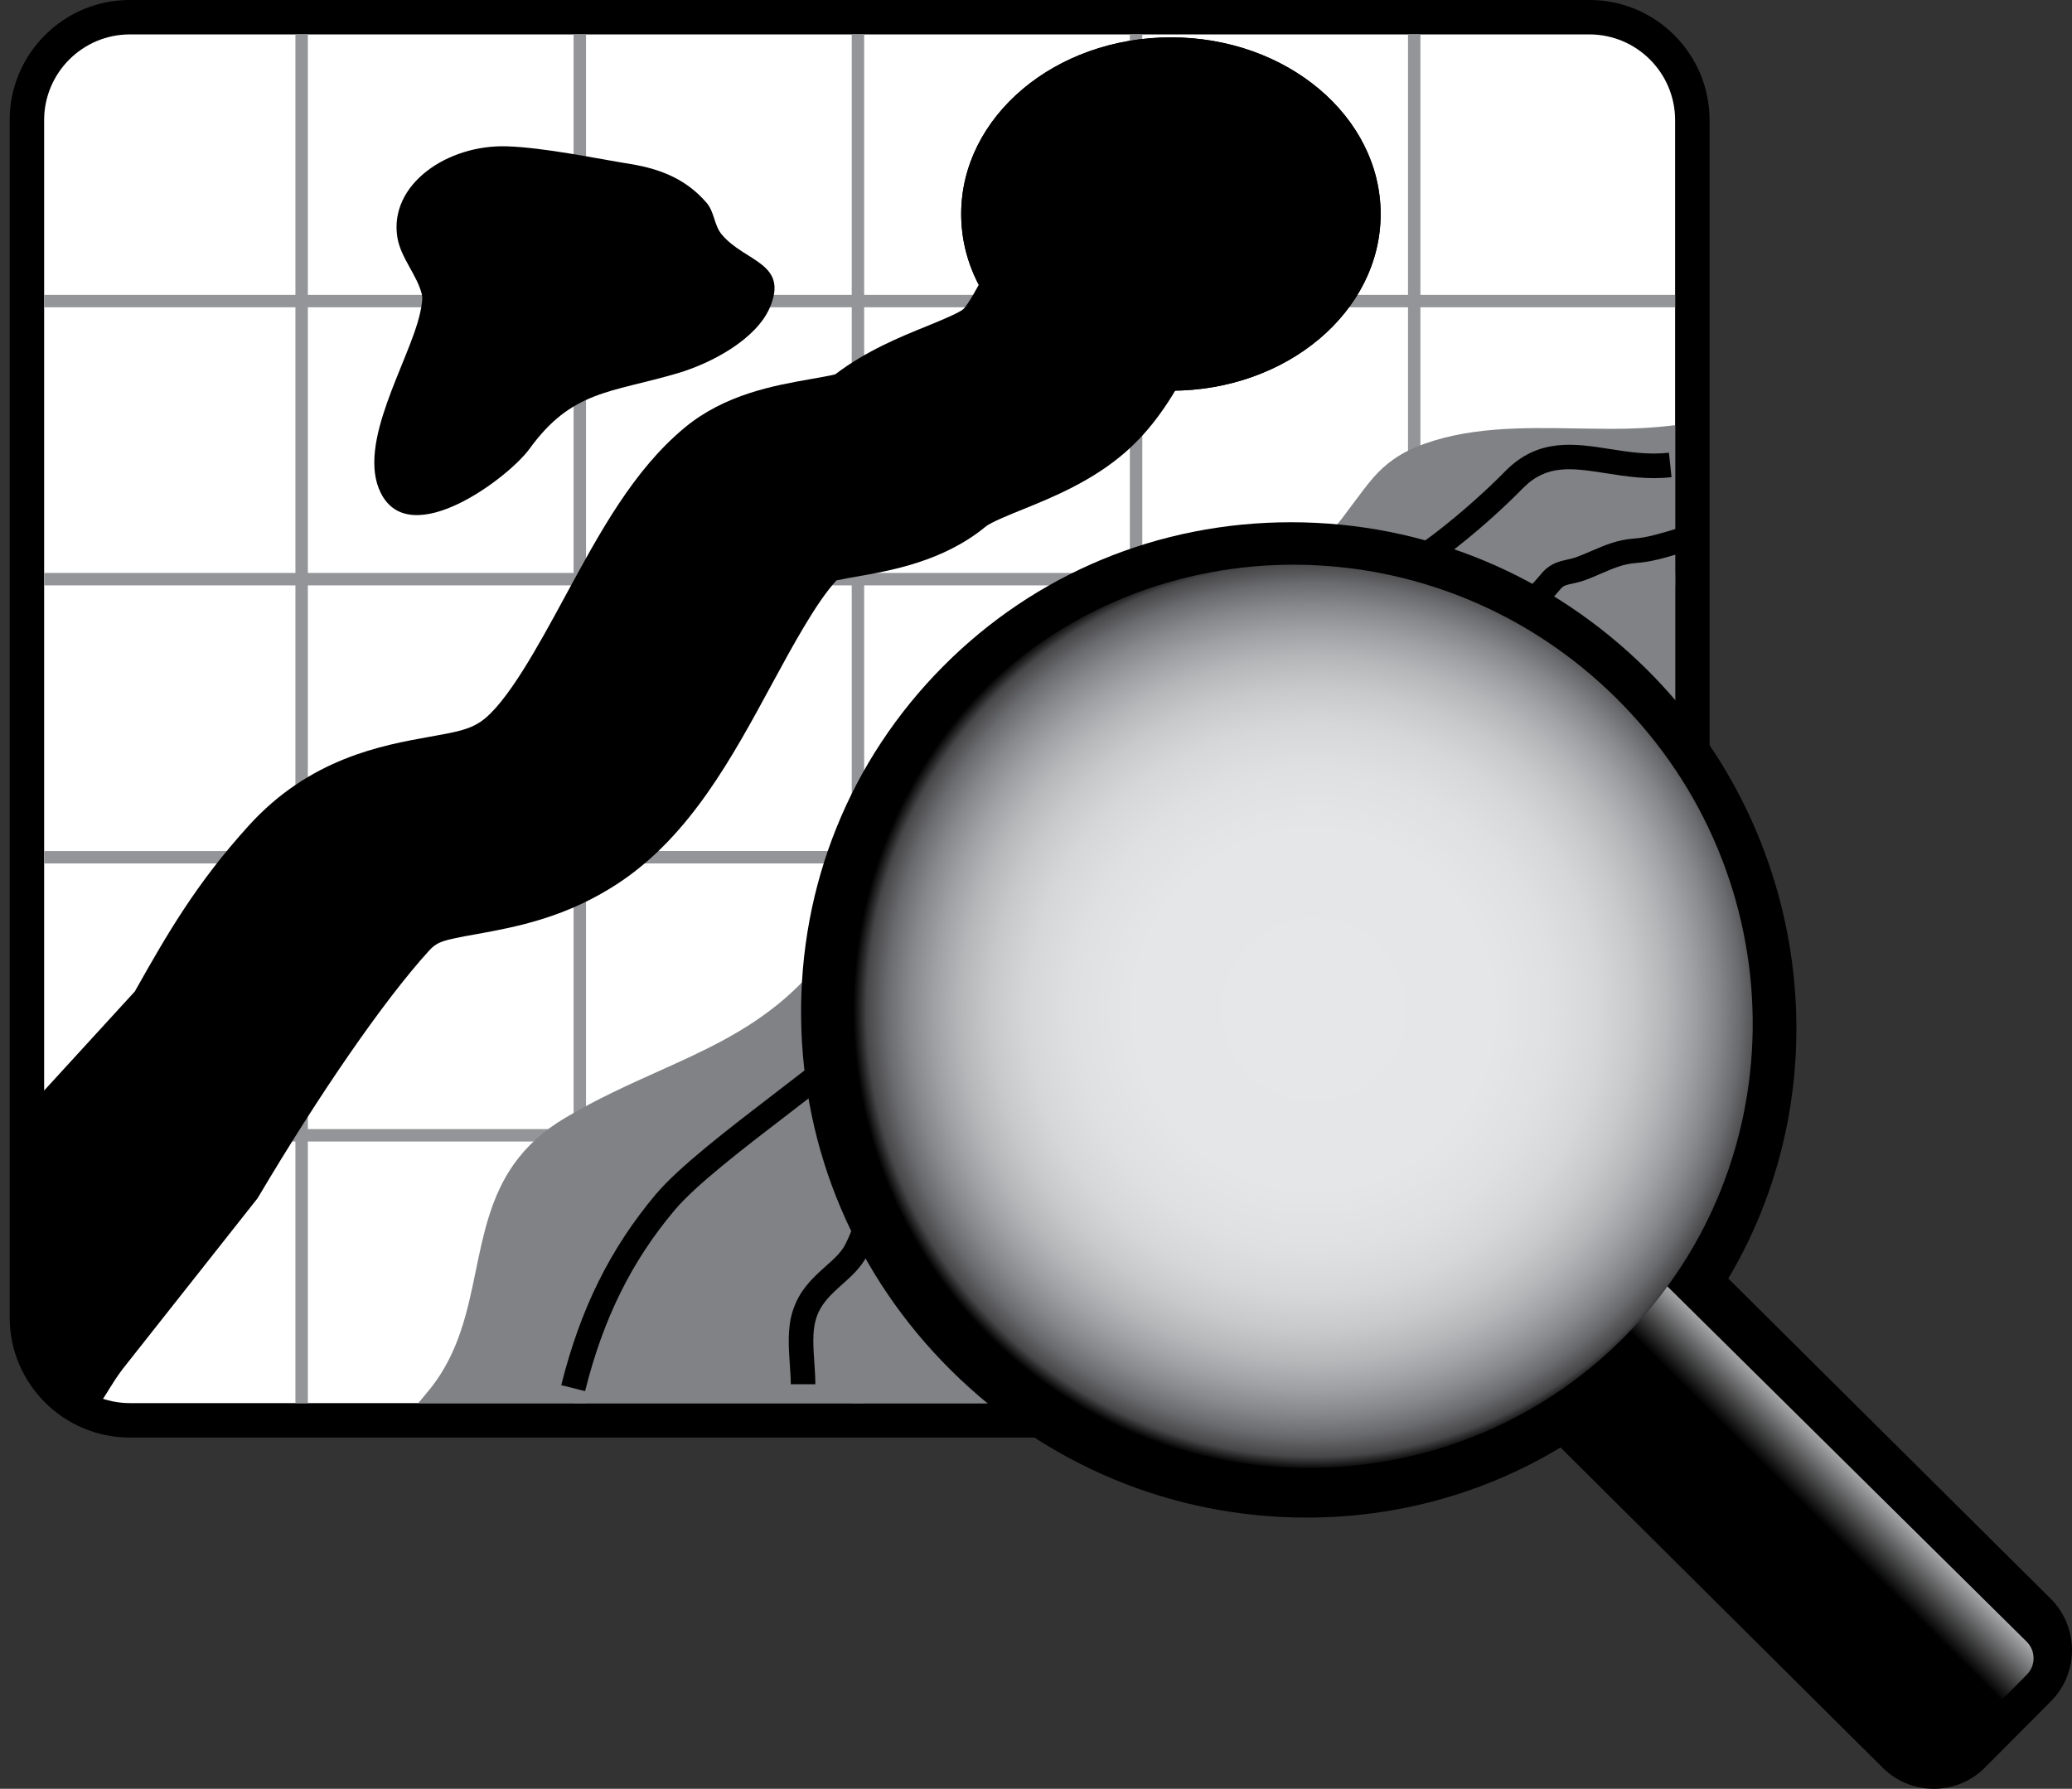
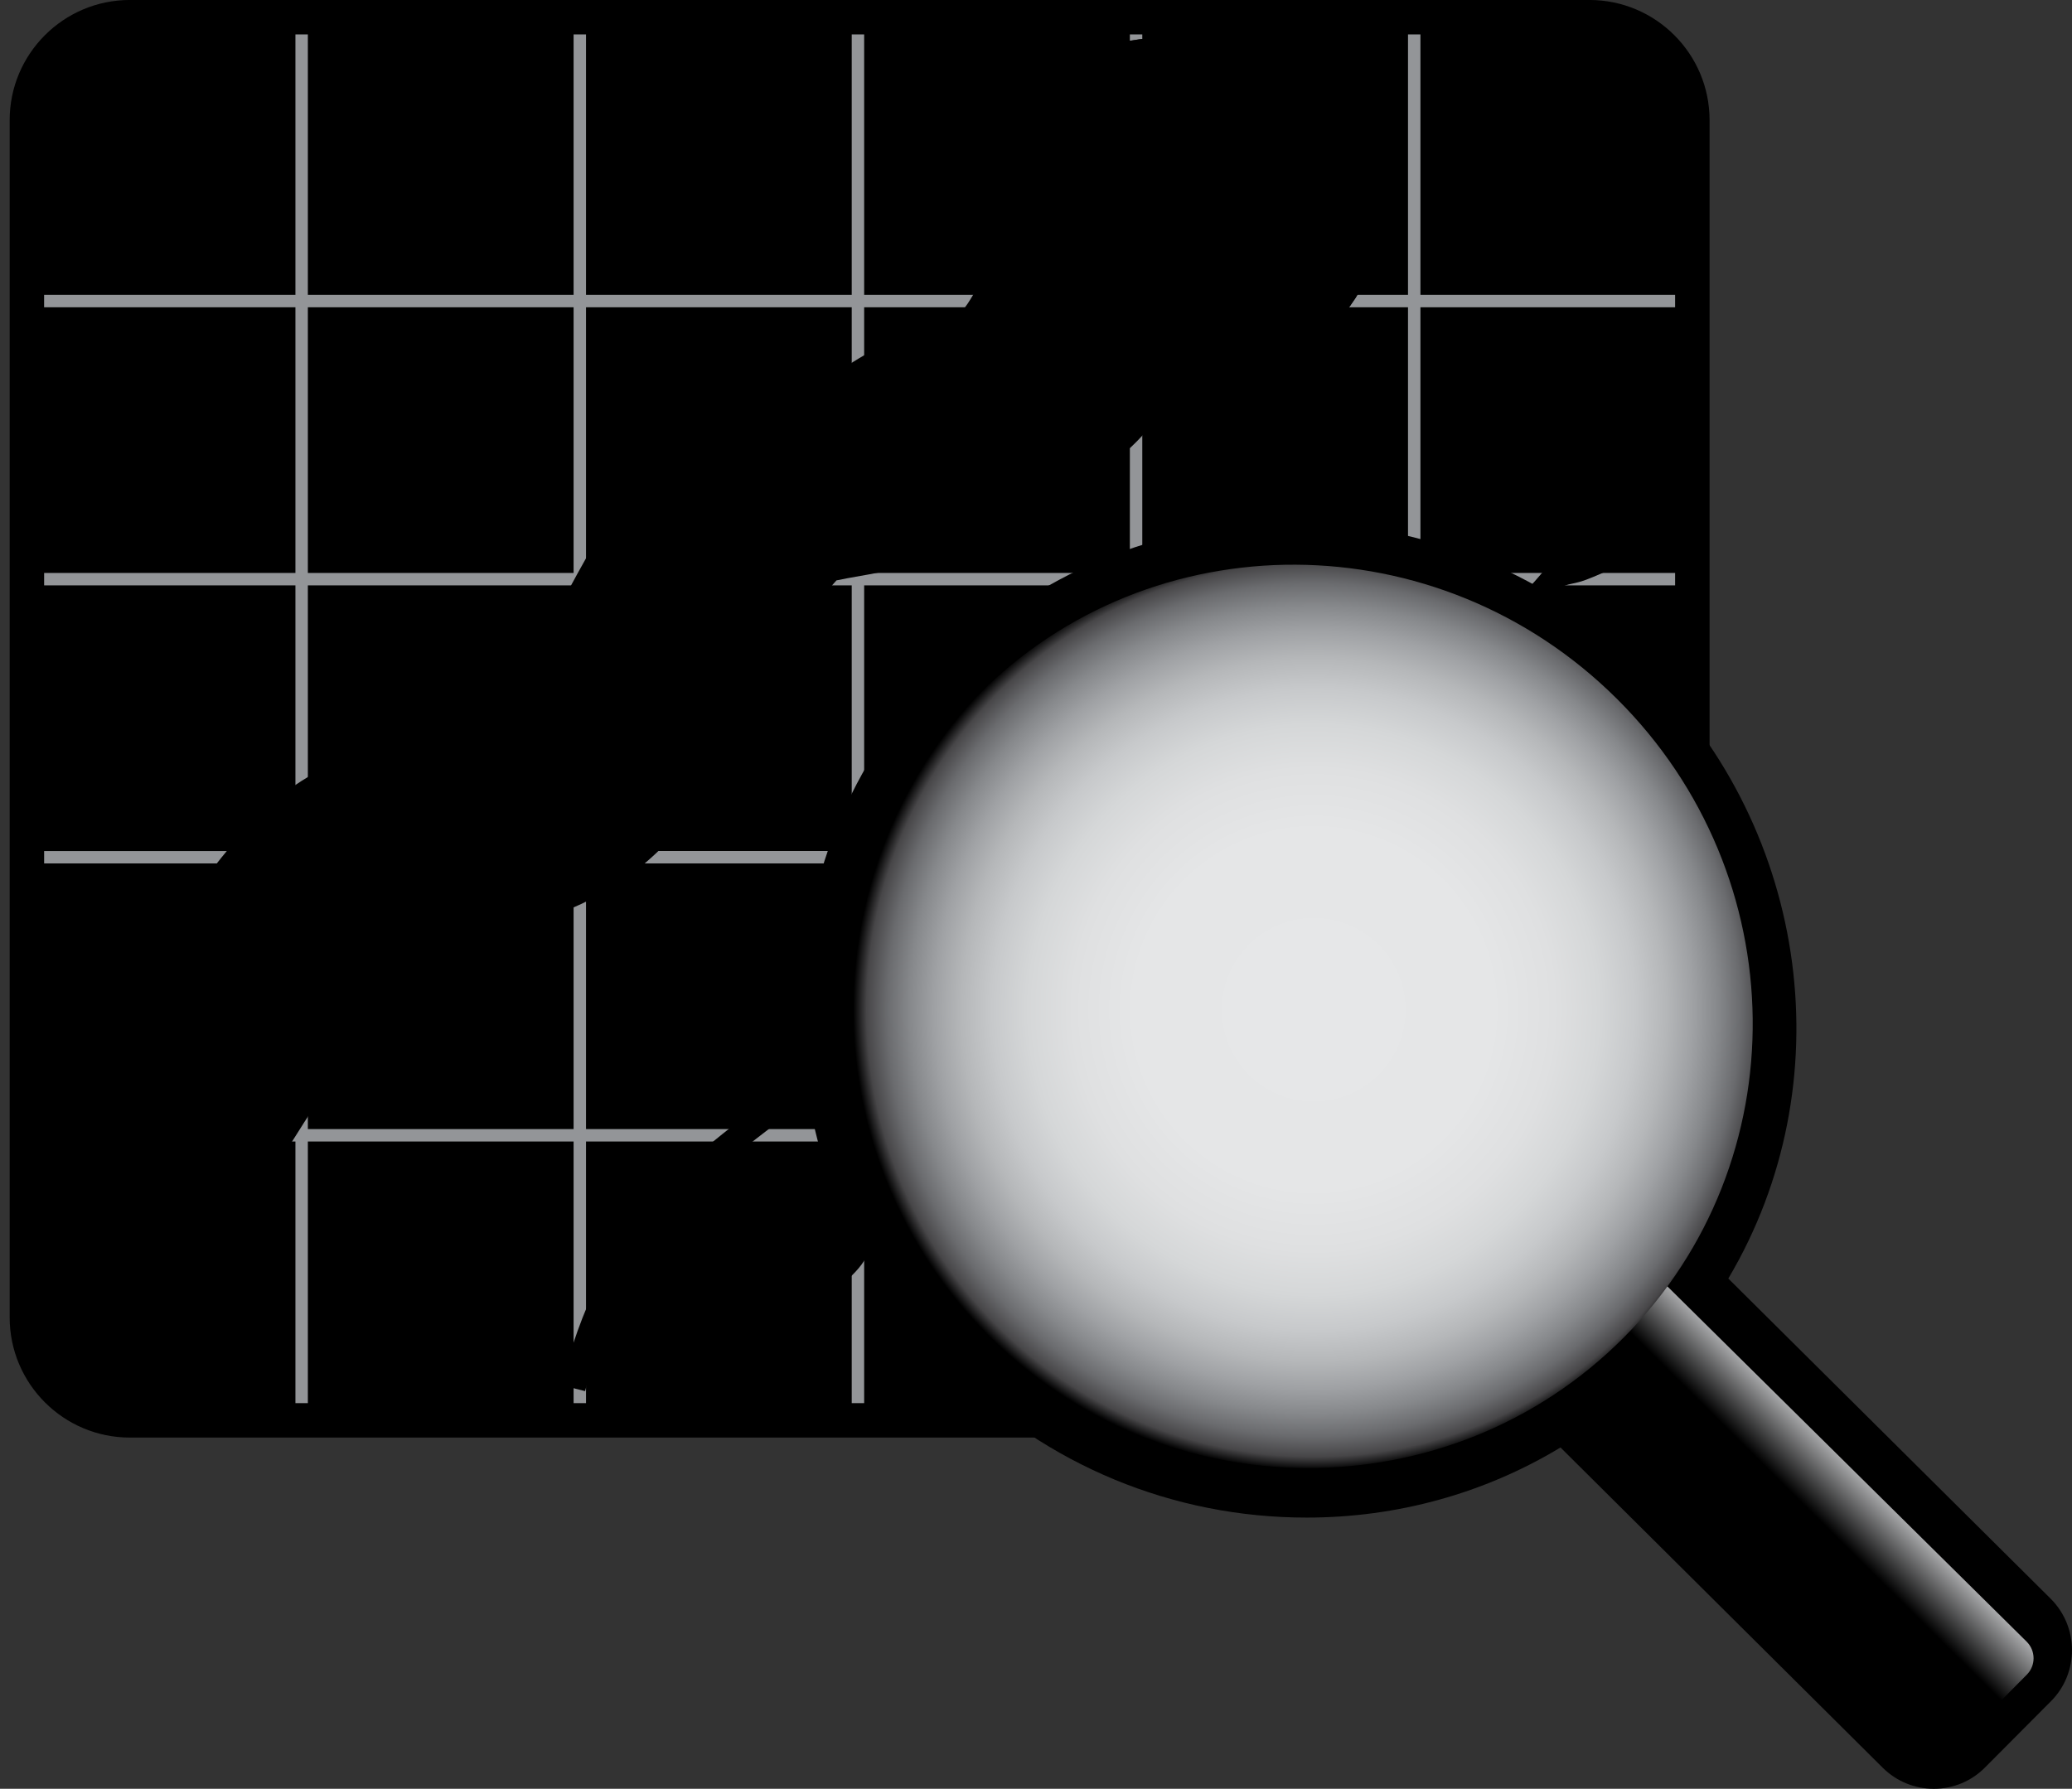
<svg xmlns="http://www.w3.org/2000/svg" version="1.1" id="Layer_1" x="0px" y="0px" width="83.383px" height="72px" viewBox="0 0 83.383 72" enable-background="new 0 0 83.383 72" xml:space="preserve">
  <rect x="0" y="0" width="83.383" height="72" fill="#333333" stroke="none" />
  <path d="M63.962,57.864H5.226c-2.668,0-4.837-2.168-4.837-4.836V4.836c0-2.668,2.169-4.837,4.837-4.837h58.736  c2.668,0,4.836,2.169,4.836,4.837v48.192C68.798,55.696,66.63,57.864,63.962,57.864z" />
  <path d="M5.226,1.385c-1.903,0-3.45,1.548-3.45,3.451v48.192c0,1.902,1.547,3.449,3.45,3.449h58.736  c1.902,0,3.449-1.547,3.449-3.449V4.836c0-1.902-1.547-3.451-3.449-3.451H5.226z" />
-   <path fill="#FFFFFF" d="M5.226,1.385c-1.903,0-3.45,1.548-3.45,3.451v48.192c0,1.902,1.547,3.449,3.45,3.449h58.736  c1.902,0,3.449-1.547,3.449-3.449V4.836c0-1.902-1.547-3.451-3.449-3.451H5.226z" />
  <line fill="none" stroke="#939598" stroke-width="0.5" stroke-miterlimit="10" x1="12.139" y1="1.385" x2="12.139" y2="56.478" />
  <line fill="none" stroke="#939598" stroke-width="0.5" stroke-miterlimit="10" x1="23.333" y1="1.385" x2="23.333" y2="56.478" />
  <line fill="none" stroke="#939598" stroke-width="0.5" stroke-miterlimit="10" x1="34.526" y1="1.385" x2="34.526" y2="56.478" />
  <line fill="none" stroke="#939598" stroke-width="0.5" stroke-miterlimit="10" x1="45.719" y1="1.385" x2="45.719" y2="56.478" />
  <line fill="none" stroke="#939598" stroke-width="0.5" stroke-miterlimit="10" x1="56.912" y1="1.385" x2="56.912" y2="56.478" />
  <line fill="none" stroke="#939598" stroke-width="0.5" stroke-miterlimit="10" x1="1.389" y1="45.697" x2="68.475" y2="45.697" />
  <line fill="none" stroke="#939598" stroke-width="0.5" stroke-miterlimit="10" x1="1.776" y1="34.505" x2="67.411" y2="34.504" />
  <line fill="none" stroke="#939598" stroke-width="0.5" stroke-miterlimit="10" x1="1.776" y1="23.312" x2="67.411" y2="23.312" />
  <line fill="none" stroke="#939598" stroke-width="0.5" stroke-miterlimit="10" x1="1.775" y1="12.118" x2="67.411" y2="12.118" />
-   <path fill="#808285" d="M56.947,18.009c-0.649,0.274-1.213,0.679-1.67,1.204c-0.272,0.313-0.519,0.647-0.761,0.973l-0.534,0.713  c-0.258,0.319-0.498,0.596-0.737,0.841c-1.467,1.502-2.799,1.724-4.489,2.003c-0.823,0.136-1.759,0.288-2.826,0.614l-0.697,0.24  c-2.213,0.833-4.592,2.485-6.53,4.531c-0.229,0.248-0.457,0.514-0.677,0.796c-0.986,1.271-1.655,2.687-2.358,4.182  c-0.822,1.737-1.667,3.531-3.054,5.071c-0.324,0.365-0.679,0.71-1.045,1.027c-1.545,1.329-3.259,2.102-5.076,2.919  c-1.207,0.545-2.462,1.106-3.743,1.869c-0.869,0.515-1.542,1.125-2.071,1.866c-0.914,1.29-1.225,2.809-1.528,4.275  c-0.333,1.622-0.678,3.299-1.818,4.74l-0.498,0.603c9.283,0,18.567,0,27.848,0c4.145,0,8.286,0,12.429,0  c1.649,0,3.295-0.011,4.938,0c1.81,0.011,3.526-0.59,4.658-1.814c0.871-0.942,0.705-1.938,0.705-3.09c0-2.339,0-4.682,0-7.021  c0-5.538,0-11.073,0-16.609c0-3.611,0-7.22,0-10.829c-0.894,0.115-1.785,0.149-2.592,0.149l-1.34-0.016  C61.258,17.208,58.964,17.168,56.947,18.009z" />
-   <path d="M16.899,12.631c-0.443,1.939-2.568,5.232-1.575,7.211c1.186,2.376,5.144-0.619,5.983-1.774  c1.71-2.358,3.24-2.246,5.95-3.041c1.429-0.42,3.187-1.395,3.724-2.649c0.771-1.807-1.01-1.83-1.937-2.941  c-0.315-0.38-0.284-0.9-0.619-1.286c-0.776-0.89-1.746-1.333-3.037-1.546c-1.425-0.231-3.476-0.664-4.977-0.715  c-2.402-0.082-4.76,1.527-4.421,3.661c0.138,0.837,0.781,1.491,0.986,2.293C17.015,12.001,16.981,12.274,16.899,12.631z" />
  <path d="M23.546,55.994l-0.959-0.239c0.762-3.063,1.971-5.503,3.802-7.68c0.934-1.108,2.912-2.626,4.824-4.093  c1.8-1.379,3.663-2.806,4.471-3.76c2.745-3.238,3.91-5.508,4.845-7.33c1.25-2.435,2.236-4.359,6.075-6.985  c1.895-1.292,5.097-2.035,7.672-2.54c1.954-0.389,4.982-3.056,6.312-4.412c1.315-1.334,2.782-1.104,4.188-0.883  c0.763,0.12,1.552,0.245,2.386,0.151l0.106,0.983c-0.954,0.111-1.857-0.034-2.644-0.158c-1.379-0.215-2.378-0.366-3.332,0.598  c-1.504,1.537-4.637,4.257-6.824,4.69c-2.291,0.449-5.54,1.185-7.305,2.387c-3.633,2.485-4.522,4.22-5.752,6.62  c-0.959,1.868-2.153,4.193-4.971,7.517c-0.877,1.037-2.696,2.432-4.624,3.909c-1.871,1.435-3.805,2.917-4.668,3.943  C25.416,50.768,24.272,53.082,23.546,55.994z" />
  <path d="M32.812,55.718h-0.989c0-0.25-0.02-0.521-0.039-0.797c-0.046-0.667-0.098-1.425,0.096-2.081  c0.261-0.898,0.84-1.416,1.35-1.873c0.329-0.292,0.614-0.548,0.781-0.866c0.384-0.739,0.595-1.604,0.818-2.52  c0.504-2.057,1.075-4.39,3.918-5.27c0.242-0.074,0.49-0.117,0.737-0.157c0.188-0.031,0.376-0.061,0.555-0.111  c0.668-0.188,1.205-0.558,1.771-0.948c0.303-0.207,0.605-0.415,0.932-0.601c0.909-0.513,1.643-0.736,2.421-0.976  c0.393-0.119,0.808-0.247,1.28-0.422c2.49-0.909,3.92-1.77,4.357-3.721l0.191-0.868c0.434-2.033,0.611-2.875,2.62-4.703  c0.216-0.198,0.431-0.4,0.646-0.602c0.606-0.57,1.231-1.159,1.936-1.684c0.454-0.34,0.957-0.651,1.629-1.01  c0.284-0.151,0.425-0.323,0.638-0.583l0.188-0.226c0.21-0.243,0.476-0.419,0.707-0.573c0.088-0.059,0.176-0.117,0.261-0.178  c0.438-0.32,0.896-0.622,1.35-0.924l0.438-0.292c0.186-0.129,0.321-0.287,0.476-0.469c0.071-0.087,0.146-0.174,0.226-0.262  c0.321-0.336,0.681-0.415,0.968-0.478c0.105-0.023,0.223-0.048,0.343-0.09c0.23-0.084,0.443-0.176,0.65-0.266  c0.508-0.218,1.028-0.444,1.698-0.49c0.507-0.036,1.047-0.201,1.573-0.358l0.515-0.153l0.267,0.951l-0.495,0.147  c-0.576,0.176-1.174,0.357-1.79,0.398c-0.5,0.035-0.904,0.21-1.374,0.413c-0.226,0.098-0.457,0.198-0.71,0.289  c-0.164,0.058-0.318,0.093-0.468,0.125c-0.241,0.053-0.353,0.08-0.454,0.188c-0.066,0.071-0.13,0.147-0.193,0.222  c-0.184,0.217-0.372,0.441-0.673,0.648l-0.449,0.299c-0.443,0.295-0.887,0.589-1.314,0.898c-0.094,0.068-0.194,0.137-0.295,0.203  c-0.197,0.131-0.386,0.255-0.505,0.395l-0.173,0.206c-0.234,0.288-0.479,0.586-0.938,0.83c-0.624,0.333-1.089,0.62-1.504,0.929  c-0.656,0.491-1.235,1.037-1.848,1.613c-0.218,0.205-0.436,0.409-0.656,0.611c-1.774,1.616-1.899,2.211-2.319,4.177l-0.191,0.883  c-0.593,2.628-2.694,3.595-4.982,4.432c-0.491,0.181-0.925,0.313-1.334,0.438c-0.757,0.231-1.41,0.433-2.224,0.89  c-0.298,0.171-0.579,0.364-0.858,0.556c-0.608,0.42-1.238,0.851-2.061,1.084c-0.215,0.062-0.438,0.099-0.664,0.136  c-0.205,0.034-0.411,0.066-0.61,0.128c-2.305,0.712-2.762,2.582-3.246,4.56c-0.229,0.933-0.464,1.896-0.904,2.74  c-0.251,0.48-0.631,0.818-0.999,1.147c-0.452,0.404-0.877,0.784-1.059,1.414c-0.145,0.486-0.101,1.121-0.059,1.732  C32.792,55.151,32.812,55.444,32.812,55.718z" />
  <g>
    <ellipse cx="47.121" cy="8.616" rx="8.44" ry="7.11" />
    <path d="M47.123,3.48c3.561,0,6.457,2.304,6.457,5.136c0,2.829-2.896,5.132-6.457,5.132c-3.565,0-6.464-2.303-6.464-5.132   C40.659,5.784,43.558,3.48,47.123,3.48" />
    <path d="M47.123,1.502c-4.66,0-8.442,3.186-8.442,7.114c0,3.927,3.783,7.11,8.442,7.11c4.66,0,8.438-3.184,8.438-7.11   C55.561,4.688,51.783,1.502,47.123,1.502L47.123,1.502z" />
    <path d="M9.477,47.697c2.542-4.291,5.155-8.066,6.991-10.094c0.615-0.684,1.125-0.773,2.499-1.019   c1.452-0.263,3.448-0.616,5.437-1.961c2.593-1.753,4.209-4.737,5.77-7.621c0.951-1.754,2.021-3.72,2.964-4.581   c0.279-0.079,0.896-0.188,1.12-0.229c1.377-0.239,3.262-0.571,4.742-1.793c0.328-0.274,1.062-0.571,1.771-0.858   c1.185-0.481,2.651-1.079,3.86-2.145c1.15-1.015,1.807-2.23,2.338-3.203c0.338-0.618,0.715-1.32,1.034-1.567   c0.428-0.335,1.581-1.427,1.924-1.754l1.535-1.456l-5.359-4.01l-1.535,1.457c-0.684,0.647-1.329,1.24-1.443,1.333   c-1.36,1.063-2.088,2.402-2.674,3.481c-0.336,0.624-0.692,1.265-1.007,1.546c-0.31,0.271-1.059,0.577-1.783,0.872   c-1.087,0.44-2.414,0.991-3.565,1.906c-0.245,0.093-1.031,0.229-1.294,0.276c-1.341,0.236-3.17,0.555-4.59,1.732   c-1.905,1.586-3.194,3.964-4.558,6.483c-1.159,2.136-2.468,4.56-3.735,5.416c-0.66,0.443-1.327,0.565-2.439,0.763   c-1.892,0.34-4.487,0.802-6.713,3.265c-2.033,2.248-3.154,4.198-4.575,6.667l-5.155,5.649l0.046,0.542   c0.219,2.051,0.437,4.101,0.658,6.152c0.052,0.528-0.07,3.141,0.458,3.229c0.643,0.105,1.627-1.337,1.918-1.706   c0.784-0.988,1.566-1.979,2.353-2.968C7.469,50.233,8.474,48.965,9.477,47.697z" />
    <path d="M3.076,56.892L3.076,56.892c0.809-0.327-0.182-0.011-0.238-0.019c-1.265-0.21-2.095-1.535-2.116-3.284   c-0.003-0.241-0.003-0.436-0.013-0.539l0.195-7.706c-0.024-0.287,0.072-0.571,0.267-0.787l4.254-4.649   c1.322-2.347,2.466-4.334,4.572-6.661c2.459-2.722,5.365-3.245,7.288-3.59c1.092-0.193,1.587-0.291,2.055-0.605   c1.047-0.707,2.34-3.091,3.379-5.007c1.436-2.65,2.77-5.114,4.829-6.828c1.628-1.349,3.61-1.699,5.057-1.955   c0.317-0.058,0.752-0.129,1.006-0.194c1.255-0.954,2.639-1.515,3.661-1.929c0.485-0.198,1.299-0.53,1.491-0.692   c0.192-0.173,0.616-0.961,0.776-1.259c0.599-1.103,1.419-2.608,2.949-3.805c0.109-0.092,0.719-0.655,1.368-1.269l1.536-1.458   c0.369-0.347,0.928-0.378,1.334-0.076l5.359,4.009c0.244,0.183,0.394,0.464,0.412,0.77c0.019,0.305-0.099,0.602-0.322,0.812   l-1.535,1.456c-0.354,0.338-1.552,1.47-1.998,1.817c-0.162,0.149-0.537,0.832-0.736,1.2c-0.582,1.064-1.315,2.408-2.588,3.532   c-1.348,1.187-2.97,1.846-4.155,2.326c-0.485,0.196-1.293,0.523-1.499,0.695c-1.702,1.405-3.824,1.774-5.229,2.018   c-0.162,0.029-0.505,0.089-0.772,0.146c-0.794,0.848-1.778,2.659-2.579,4.137c-1.621,2.996-3.296,6.091-6.1,7.985   c-2.153,1.456-4.26,1.836-5.798,2.115c-1.399,0.25-1.593,0.303-1.949,0.699c-1.79,1.977-4.356,5.686-6.869,9.93l-5.44,6.888   C4.07,56.255,4.073,56.892,3.076,56.892z" />
-     <path d="M2.106,46.616l0.663,6.221c0.015,0.146,0.02,0.407,0.024,0.726c0.002,0.202,0.006,0.548,0.021,0.901   c0.101-0.125,0.214-0.271,0.34-0.438l5.51-6.971c2.499-4.238,5.159-8.075,7.035-10.147c0.85-0.943,1.643-1.084,3.082-1.342   c1.467-0.266,3.249-0.588,5.041-1.799c2.383-1.61,3.937-4.48,5.439-7.254c0.985-1.815,2.099-3.87,3.177-4.854   c0.118-0.107,0.26-0.188,0.415-0.231c0.3-0.085,0.958-0.204,1.213-0.25c1.273-0.222,2.999-0.521,4.274-1.574   c0.418-0.351,1.08-0.631,2.042-1.021c1.105-0.447,2.481-1.007,3.563-1.961c1.002-0.882,1.583-1.948,2.097-2.887   c0.528-0.969,0.877-1.577,1.325-1.924c0.407-0.318,1.515-1.371,1.845-1.685l0.646-0.613l-3.675-2.751l-0.903,0.856   c-0.71,0.673-1.382,1.288-1.502,1.385c-1.208,0.943-1.848,2.128-2.417,3.172c-0.412,0.765-0.79,1.434-1.226,1.824   c-0.418,0.366-1.096,0.657-2.083,1.059c-0.949,0.386-2.248,0.914-3.311,1.757c-0.084,0.066-0.177,0.119-0.276,0.157   c-0.254,0.096-1.013,0.243-1.384,0.312c-1.402,0.247-3.004,0.53-4.207,1.526c-1.752,1.459-2.995,3.752-4.309,6.179   c-1.289,2.377-2.597,4.791-4.067,5.782c-0.852,0.573-1.685,0.72-2.838,0.925c-1.85,0.332-4.14,0.743-6.126,2.938   c-1.956,2.165-3.052,4.07-4.44,6.48L2.106,46.616z" />
  </g>
  <g>
    <path d="M77.821,72.001L77.821,72.001c-0.772,0-1.501-0.301-2.051-0.843L62.799,58.263c-3.064,1.85-6.577,2.822-10.216,2.822   c-5.386,0-10.471-2.107-14.32-5.936c-3.823-3.795-5.961-8.831-6.024-14.175c-0.063-5.354,1.965-10.375,5.709-14.146   c3.715-3.744,8.688-5.807,14.005-5.807c5.387,0,10.475,2.107,14.328,5.934c6.579,6.538,7.894,16.716,3.271,24.508l12.976,12.89   c1.135,1.135,1.14,2.981,0.017,4.115l-2.661,2.674C79.336,71.695,78.603,72.001,77.821,72.001z" />
    <linearGradient id="SVGID_1_" gradientUnits="userSpaceOnUse" x1="806.357" y1="729.97" x2="802.44" y2="729.97" gradientTransform="matrix(0.705 -0.71 0.71 0.705 -1012.145 116.402)">
      <stop offset="0.011" style="stop-color:#C7C8CA" />
      <stop offset="0.736" style="stop-color:#000000" />
      <stop offset="1" style="stop-color:#000000" />
    </linearGradient>
    <path fill="url(#SVGID_1_)" d="M62.713,54.064c-0.366,0.372-0.366,0.968,0.006,1.334l14.854,14.688   c0.372,0.367,0.973,0.367,1.334,0l2.657-2.678c0.366-0.367,0.362-0.962-0.006-1.329L66.704,51.387   c-0.366-0.361-0.967-0.361-1.328,0.005L62.713,54.064z" />
    <radialGradient id="SVGID_2_" cx="803.713" cy="701.959" r="18.517" gradientTransform="matrix(0.705 -0.71 0.71 0.705 -1012.145 116.402)" gradientUnits="userSpaceOnUse">
      <stop offset="0.011" style="stop-color:#E6E7E8" />
      <stop offset="0.388" style="stop-color:#E5E6E7" />
      <stop offset="0.523" style="stop-color:#DFE0E1" />
      <stop offset="0.62" style="stop-color:#D5D7D8" />
      <stop offset="0.698" style="stop-color:#C7C9CB" />
      <stop offset="0.765" style="stop-color:#B5B7B9" />
      <stop offset="0.824" style="stop-color:#9FA1A4" />
      <stop offset="0.878" style="stop-color:#86888B" />
      <stop offset="0.927" style="stop-color:#6A6B6E" />
      <stop offset="0.971" style="stop-color:#474648" />
      <stop offset="1" style="stop-color:#000000" />
    </radialGradient>
    <path fill="url(#SVGID_2_)" d="M65.057,28.116c7.186,7.136,7.318,18.641,0.298,25.71c-7.018,7.063-18.523,7.015-25.707-0.123   c-7.188-7.143-7.318-18.653-0.303-25.709C46.357,20.925,57.875,20.984,65.057,28.116z" />
  </g>
</svg>